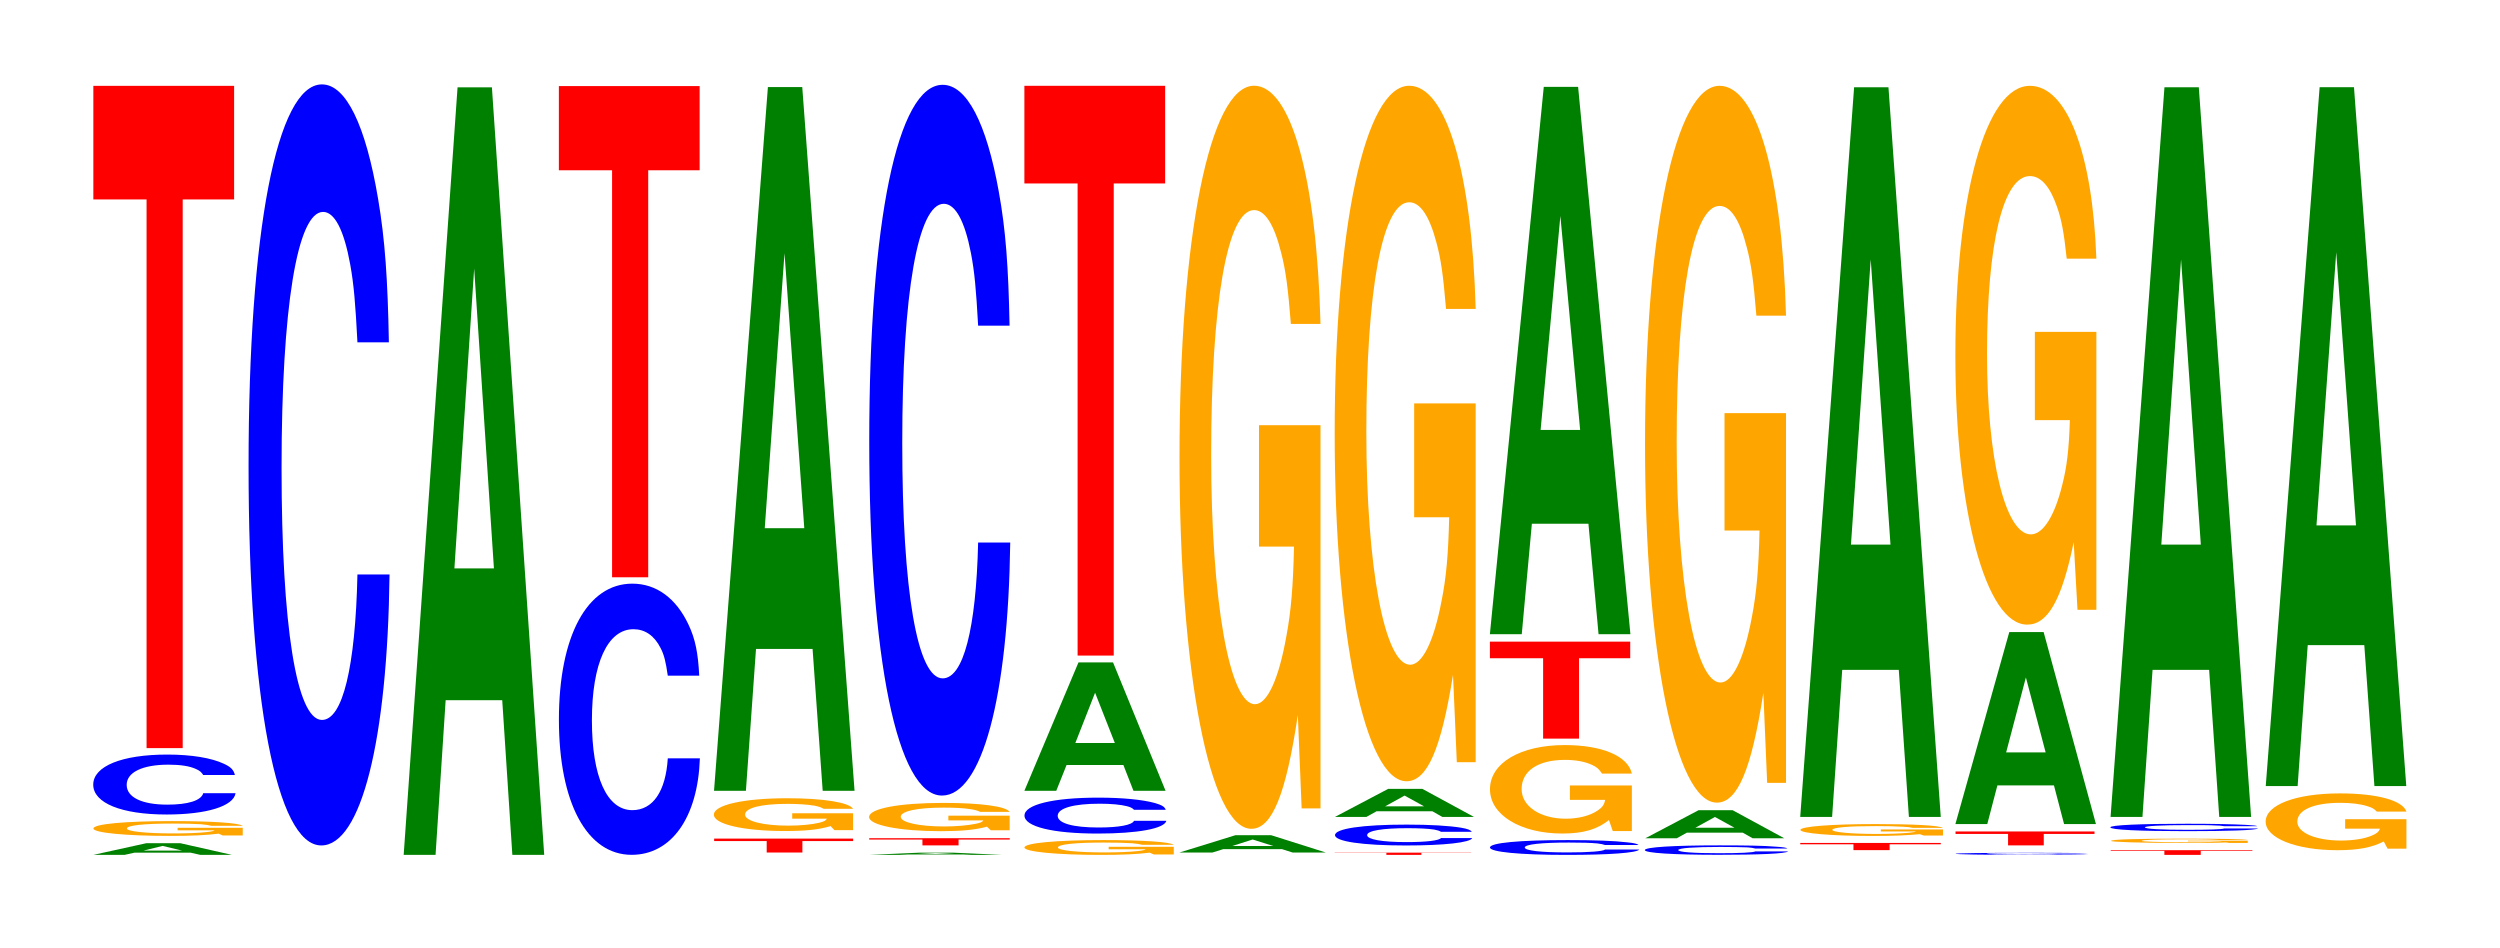
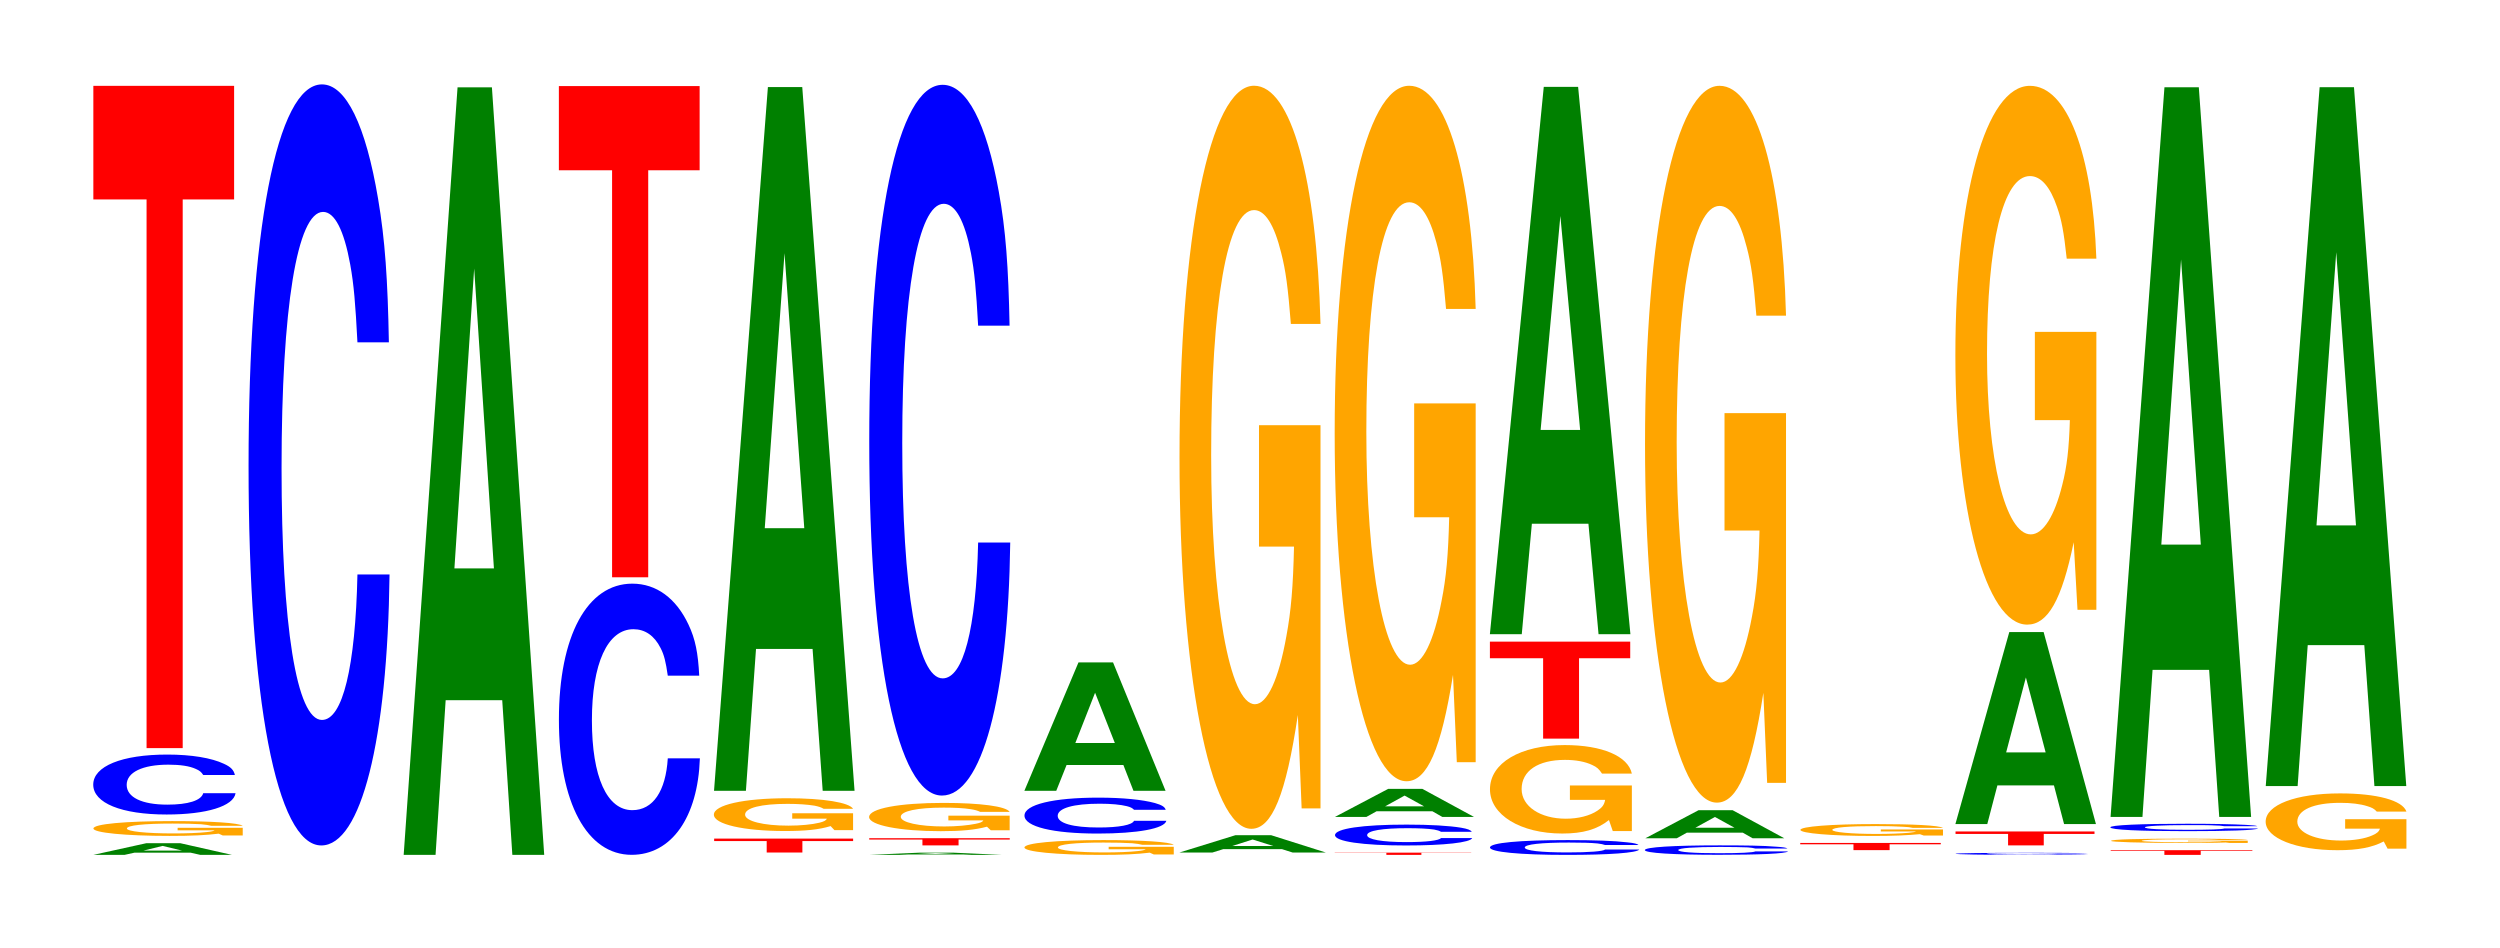
<svg xmlns="http://www.w3.org/2000/svg" xmlns:xlink="http://www.w3.org/1999/xlink" width="174pt" height="66pt" viewBox="0 0 174 66" version="1.1">
  <defs>
    <g>
      <symbol overflow="visible" id="glyph0-0">
        <path style="stroke:none;" d="M 7.141 -0.156 L 7.828 0 L 10.031 0 L 6.438 -0.812 L 4.062 -0.812 L 0.375 0 L 2.547 0 L 3.25 -0.156 Z M 6.562 -0.297 L 3.859 -0.297 L 5.203 -0.625 Z M 6.562 -0.297 " />
      </symbol>
      <symbol overflow="visible" id="glyph1-0">
        <path style="stroke:none;" d="M 11.047 -0.531 L 6.516 -0.531 L 6.516 -0.359 L 9.094 -0.359 C 9.031 -0.312 8.875 -0.266 8.531 -0.234 C 7.969 -0.172 7.125 -0.141 6.219 -0.141 C 4.344 -0.141 2.984 -0.281 2.984 -0.484 C 2.984 -0.703 4.188 -0.828 6.156 -0.828 C 6.969 -0.828 7.656 -0.812 8.156 -0.781 C 8.484 -0.75 8.656 -0.719 8.859 -0.672 L 11.047 -0.672 C 10.781 -0.875 8.875 -1 6.141 -1 C 2.875 -1 0.656 -0.797 0.656 -0.484 C 0.656 -0.188 2.891 0.031 5.953 0.031 C 7.484 0.031 8.5 -0.016 9.375 -0.125 L 9.656 0 L 11.047 0 Z M 11.047 -0.531 " />
      </symbol>
      <symbol overflow="visible" id="glyph2-0">
        <path style="stroke:none;" d="M 10.531 -2.625 C 10.453 -2.969 10.25 -3.188 9.766 -3.406 C 8.906 -3.812 7.516 -4.047 5.828 -4.047 C 2.656 -4.047 0.672 -3.234 0.672 -1.953 C 0.672 -0.672 2.641 0.125 5.781 0.125 C 8.562 0.125 10.438 -0.453 10.578 -1.359 L 8.328 -1.359 C 8.188 -0.844 7.266 -0.562 5.828 -0.562 C 4.047 -0.562 3 -1.078 3 -1.938 C 3 -2.812 4.094 -3.344 5.906 -3.344 C 6.719 -3.344 7.375 -3.25 7.812 -3.047 C 8.062 -2.938 8.188 -2.844 8.328 -2.625 Z M 10.531 -2.625 " />
      </symbol>
      <symbol overflow="visible" id="glyph3-0">
        <path style="stroke:none;" d="M 6.453 -38.188 L 10.031 -38.188 L 10.031 -46.094 L 0.234 -46.094 L 0.234 -38.188 L 3.938 -38.188 L 3.938 0 L 6.453 0 Z M 6.453 -38.188 " />
      </symbol>
      <symbol overflow="visible" id="glyph4-0">
        <path style="stroke:none;" d="M 10.438 -33.422 C 10.359 -37.781 10.172 -40.562 9.688 -43.406 C 8.828 -48.531 7.453 -51.375 5.781 -51.375 C 2.641 -51.375 0.672 -41.188 0.672 -24.812 C 0.672 -8.594 2.625 1.594 5.734 1.594 C 8.5 1.594 10.344 -5.688 10.484 -17.266 L 8.25 -17.266 C 8.109 -10.812 7.219 -7.141 5.781 -7.141 C 4.016 -7.141 2.969 -13.656 2.969 -24.688 C 2.969 -35.844 4.062 -42.5 5.859 -42.5 C 6.656 -42.5 7.312 -41.25 7.75 -38.828 C 8 -37.438 8.109 -36.125 8.25 -33.422 Z M 10.438 -33.422 " />
      </symbol>
      <symbol overflow="visible" id="glyph5-0">
        <path style="stroke:none;" d="M 7.234 -10.766 L 7.938 0 L 10.156 0 L 6.516 -53.422 L 4.125 -53.422 L 0.375 0 L 2.594 0 L 3.297 -10.766 Z M 6.656 -19.938 L 3.906 -19.938 L 5.281 -40.812 Z M 6.656 -19.938 " />
      </symbol>
      <symbol overflow="visible" id="glyph6-0">
        <path style="stroke:none;" d="M 10.438 -11.906 C 10.359 -13.469 10.172 -14.453 9.688 -15.469 C 8.828 -17.297 7.453 -18.312 5.781 -18.312 C 2.641 -18.312 0.672 -14.672 0.672 -8.844 C 0.672 -3.062 2.625 0.562 5.734 0.562 C 8.5 0.562 10.344 -2.031 10.484 -6.156 L 8.25 -6.156 C 8.109 -3.859 7.219 -2.547 5.781 -2.547 C 4.016 -2.547 2.969 -4.859 2.969 -8.797 C 2.969 -12.766 4.062 -15.141 5.859 -15.141 C 6.656 -15.141 7.312 -14.703 7.75 -13.828 C 8 -13.344 8.109 -12.875 8.25 -11.906 Z M 10.438 -11.906 " />
      </symbol>
      <symbol overflow="visible" id="glyph7-0">
        <path style="stroke:none;" d="M 6.453 -28.328 L 10.031 -28.328 L 10.031 -34.188 L 0.234 -34.188 L 0.234 -28.328 L 3.938 -28.328 L 3.938 0 L 6.453 0 Z M 6.453 -28.328 " />
      </symbol>
      <symbol overflow="visible" id="glyph8-0">
        <path style="stroke:none;" d="M 6.375 -0.797 L 9.906 -0.797 L 9.906 -0.969 L 0.234 -0.969 L 0.234 -0.797 L 3.891 -0.797 L 3.891 0 L 6.375 0 Z M 6.375 -0.797 " />
      </symbol>
      <symbol overflow="visible" id="glyph9-0">
        <path style="stroke:none;" d="M 10.297 -1.172 L 6.062 -1.172 L 6.062 -0.797 L 8.469 -0.797 C 8.422 -0.672 8.266 -0.594 7.953 -0.516 C 7.438 -0.391 6.641 -0.312 5.797 -0.312 C 4.047 -0.312 2.781 -0.625 2.781 -1.078 C 2.781 -1.547 3.891 -1.828 5.734 -1.828 C 6.484 -1.828 7.125 -1.781 7.609 -1.703 C 7.906 -1.641 8.062 -1.594 8.25 -1.484 L 10.297 -1.484 C 10.031 -1.922 8.266 -2.219 5.719 -2.219 C 2.672 -2.219 0.609 -1.75 0.609 -1.078 C 0.609 -0.406 2.688 0.062 5.547 0.062 C 6.969 0.062 7.922 -0.031 8.734 -0.281 L 9 0 L 10.297 0 Z M 10.297 -1.172 " />
      </symbol>
      <symbol overflow="visible" id="glyph10-0">
        <path style="stroke:none;" d="M 7.234 -9.875 L 7.938 0 L 10.156 0 L 6.516 -48.984 L 4.125 -48.984 L 0.375 0 L 2.594 0 L 3.297 -9.875 Z M 6.656 -18.281 L 3.906 -18.281 L 5.281 -37.422 Z M 6.656 -18.281 " />
      </symbol>
      <symbol overflow="visible" id="glyph11-0">
        <path style="stroke:none;" d="M 6.875 -0.031 L 7.531 0 L 9.641 0 L 6.188 -0.156 L 3.906 -0.156 L 0.359 0 L 2.453 0 L 3.125 -0.031 Z M 6.312 -0.062 L 3.703 -0.062 L 5 -0.125 Z M 6.312 -0.062 " />
      </symbol>
      <symbol overflow="visible" id="glyph12-0">
        <path style="stroke:none;" d="M 6.453 -0.406 L 10.016 -0.406 L 10.016 -0.5 L 0.234 -0.5 L 0.234 -0.406 L 3.938 -0.406 L 3.938 0 L 6.453 0 Z M 6.453 -0.406 " />
      </symbol>
      <symbol overflow="visible" id="glyph13-0">
        <path style="stroke:none;" d="M 10.391 -1.016 L 6.125 -1.016 L 6.125 -0.688 L 8.562 -0.688 C 8.5 -0.578 8.344 -0.516 8.031 -0.453 C 7.5 -0.344 6.703 -0.266 5.844 -0.266 C 4.078 -0.266 2.812 -0.547 2.812 -0.938 C 2.812 -1.328 3.938 -1.578 5.797 -1.578 C 6.547 -1.578 7.203 -1.547 7.672 -1.469 C 7.984 -1.422 8.141 -1.375 8.344 -1.281 L 10.391 -1.281 C 10.141 -1.672 8.344 -1.906 5.781 -1.906 C 2.703 -1.906 0.609 -1.516 0.609 -0.922 C 0.609 -0.359 2.719 0.062 5.594 0.062 C 7.031 0.062 8 -0.031 8.812 -0.25 L 9.078 0 L 10.391 0 Z M 10.391 -1.016 " />
      </symbol>
      <symbol overflow="visible" id="glyph14-0">
        <path style="stroke:none;" d="M 10.438 -31.219 C 10.359 -35.297 10.172 -37.891 9.688 -40.547 C 8.828 -45.344 7.453 -47.984 5.781 -47.984 C 2.641 -47.984 0.672 -38.469 0.672 -23.188 C 0.672 -8.031 2.625 1.484 5.734 1.484 C 8.5 1.484 10.344 -5.312 10.484 -16.125 L 8.25 -16.125 C 8.109 -10.109 7.219 -6.672 5.781 -6.672 C 4.016 -6.672 2.969 -12.766 2.969 -23.062 C 2.969 -33.484 4.062 -39.703 5.859 -39.703 C 6.656 -39.703 7.312 -38.531 7.75 -36.266 C 8 -34.969 8.109 -33.75 8.25 -31.219 Z M 10.438 -31.219 " />
      </symbol>
      <symbol overflow="visible" id="glyph15-0">
        <path style="stroke:none;" d="M 10.5 -1.578 C 10.438 -1.781 10.234 -1.906 9.75 -2.047 C 8.891 -2.281 7.5 -2.422 5.828 -2.422 C 2.656 -2.422 0.672 -1.938 0.672 -1.172 C 0.672 -0.406 2.641 0.078 5.766 0.078 C 8.547 0.078 10.422 -0.266 10.547 -0.812 L 8.297 -0.812 C 8.172 -0.516 7.25 -0.344 5.828 -0.344 C 4.031 -0.344 2.984 -0.641 2.984 -1.156 C 2.984 -1.688 4.078 -2 5.906 -2 C 6.703 -2 7.359 -1.938 7.797 -1.828 C 8.047 -1.766 8.172 -1.703 8.297 -1.578 Z M 10.5 -1.578 " />
      </symbol>
      <symbol overflow="visible" id="glyph16-0">
        <path style="stroke:none;" d="M 7.266 -1.797 L 7.969 0 L 10.203 0 L 6.547 -8.938 L 4.141 -8.938 L 0.375 0 L 2.594 0 L 3.312 -1.797 Z M 6.672 -3.328 L 3.922 -3.328 L 5.297 -6.828 Z M 6.672 -3.328 " />
      </symbol>
      <symbol overflow="visible" id="glyph17-0">
-         <path style="stroke:none;" d="M 6.453 -32.859 L 10.031 -32.859 L 10.031 -39.656 L 0.234 -39.656 L 0.234 -32.859 L 3.938 -32.859 L 3.938 0 L 6.453 0 Z M 6.453 -32.859 " />
-       </symbol>
+         </symbol>
      <symbol overflow="visible" id="glyph18-0">
        <path style="stroke:none;" d="M 7.531 -0.234 L 8.266 0 L 10.578 0 L 6.781 -1.203 L 4.281 -1.203 L 0.391 0 L 2.688 0 L 3.438 -0.234 Z M 6.922 -0.453 L 4.062 -0.453 L 5.484 -0.906 Z M 6.922 -0.453 " />
      </symbol>
      <symbol overflow="visible" id="glyph19-0">
        <path style="stroke:none;" d="M 10.422 -26.531 L 6.141 -26.531 L 6.141 -18.078 L 8.578 -18.078 C 8.516 -15.297 8.375 -13.609 8.047 -11.844 C 7.516 -8.859 6.719 -7.109 5.859 -7.109 C 4.094 -7.109 2.812 -14.281 2.812 -24.438 C 2.812 -35.062 3.938 -41.5 5.797 -41.5 C 6.562 -41.5 7.203 -40.484 7.688 -38.516 C 8 -37.297 8.156 -36.141 8.359 -33.578 L 10.422 -33.578 C 10.156 -43.719 8.375 -50.156 5.797 -50.156 C 2.719 -50.156 0.609 -39.672 0.609 -24.297 C 0.609 -9.344 2.719 1.562 5.609 1.562 C 7.047 1.562 8.016 -0.812 8.844 -6.359 L 9.109 0.141 L 10.422 0.141 Z M 10.422 -26.531 " />
      </symbol>
      <symbol overflow="visible" id="glyph20-0">
        <path style="stroke:none;" d="M 6.266 -0.141 L 9.734 -0.141 L 9.734 -0.156 L 0.234 -0.156 L 0.234 -0.141 L 3.828 -0.141 L 3.828 0 L 6.266 0 Z M 6.266 -0.141 " />
      </symbol>
      <symbol overflow="visible" id="glyph21-0">
        <path style="stroke:none;" d="M 10.172 -0.906 C 10.094 -1.031 9.891 -1.109 9.438 -1.188 C 8.594 -1.328 7.266 -1.406 5.641 -1.406 C 2.562 -1.406 0.656 -1.125 0.656 -0.672 C 0.656 -0.234 2.547 0.047 5.578 0.047 C 8.266 0.047 10.078 -0.156 10.203 -0.469 L 8.031 -0.469 C 7.906 -0.297 7.016 -0.188 5.641 -0.188 C 3.906 -0.188 2.891 -0.375 2.891 -0.672 C 2.891 -0.984 3.953 -1.156 5.703 -1.156 C 6.484 -1.156 7.125 -1.125 7.547 -1.062 C 7.781 -1.016 7.906 -0.984 8.031 -0.906 Z M 10.172 -0.906 " />
      </symbol>
      <symbol overflow="visible" id="glyph22-0">
        <path style="stroke:none;" d="M 7.156 -0.391 L 7.844 0 L 10.047 0 L 6.453 -1.953 L 4.078 -1.953 L 0.375 0 L 2.562 0 L 3.266 -0.391 Z M 6.578 -0.734 L 3.859 -0.734 L 5.219 -1.484 Z M 6.578 -0.734 " />
      </symbol>
      <symbol overflow="visible" id="glyph23-0">
        <path style="stroke:none;" d="M 10.422 -24.844 L 6.141 -24.844 L 6.141 -16.922 L 8.578 -16.922 C 8.516 -14.312 8.375 -12.734 8.047 -11.094 C 7.516 -8.297 6.719 -6.656 5.859 -6.656 C 4.094 -6.656 2.812 -13.375 2.812 -22.875 C 2.812 -32.812 3.938 -38.844 5.797 -38.844 C 6.562 -38.844 7.203 -37.891 7.688 -36.047 C 8 -34.906 8.156 -33.828 8.359 -31.422 L 10.422 -31.422 C 10.156 -40.938 8.375 -46.953 5.797 -46.953 C 2.719 -46.953 0.609 -37.125 0.609 -22.75 C 0.609 -8.75 2.719 1.453 5.609 1.453 C 7.047 1.453 8.016 -0.766 8.844 -5.953 L 9.109 0.125 L 10.422 0.125 Z M 10.422 -24.844 " />
      </symbol>
      <symbol overflow="visible" id="glyph24-0">
        <path style="stroke:none;" d="M 11.062 -0.656 C 10.984 -0.734 10.766 -0.797 10.266 -0.844 C 9.359 -0.953 7.906 -1 6.125 -1 C 2.797 -1 0.719 -0.812 0.719 -0.484 C 0.719 -0.172 2.766 0.031 6.062 0.031 C 9 0.031 10.969 -0.109 11.109 -0.344 L 8.734 -0.344 C 8.594 -0.219 7.641 -0.141 6.125 -0.141 C 4.25 -0.141 3.141 -0.266 3.141 -0.484 C 3.141 -0.703 4.297 -0.828 6.219 -0.828 C 7.062 -0.828 7.75 -0.812 8.203 -0.766 C 8.469 -0.734 8.594 -0.703 8.734 -0.656 Z M 11.062 -0.656 " />
      </symbol>
      <symbol overflow="visible" id="glyph25-0">
        <path style="stroke:none;" d="M 10.5 -3.156 L 6.188 -3.156 L 6.188 -2.156 L 8.641 -2.156 C 8.578 -1.812 8.438 -1.625 8.109 -1.406 C 7.578 -1.047 6.766 -0.844 5.906 -0.844 C 4.125 -0.844 2.828 -1.703 2.828 -2.906 C 2.828 -4.172 3.969 -4.938 5.844 -4.938 C 6.609 -4.938 7.266 -4.812 7.75 -4.578 C 8.062 -4.438 8.219 -4.297 8.422 -3.984 L 10.5 -3.984 C 10.234 -5.203 8.438 -5.969 5.828 -5.969 C 2.734 -5.969 0.625 -4.719 0.625 -2.891 C 0.625 -1.109 2.75 0.188 5.656 0.188 C 7.109 0.188 8.078 -0.094 8.906 -0.75 L 9.172 0.016 L 10.5 0.016 Z M 10.5 -3.156 " />
      </symbol>
      <symbol overflow="visible" id="glyph26-0">
        <path style="stroke:none;" d="M 6.438 -5.594 L 10 -5.594 L 10 -6.75 L 0.234 -6.75 L 0.234 -5.594 L 3.938 -5.594 L 3.938 0 L 6.438 0 Z M 6.438 -5.594 " />
      </symbol>
      <symbol overflow="visible" id="glyph27-0">
        <path style="stroke:none;" d="M 7.234 -7.688 L 7.938 0 L 10.156 0 L 6.516 -38.094 L 4.125 -38.094 L 0.375 0 L 2.594 0 L 3.297 -7.688 Z M 6.656 -14.219 L 3.906 -14.219 L 5.281 -29.109 Z M 6.656 -14.219 " />
      </symbol>
      <symbol overflow="visible" id="glyph28-0">
        <path style="stroke:none;" d="M 10.609 -0.422 C 10.531 -0.484 10.328 -0.516 9.844 -0.547 C 8.969 -0.625 7.578 -0.641 5.875 -0.641 C 2.672 -0.641 0.688 -0.516 0.688 -0.312 C 0.688 -0.109 2.656 0.016 5.812 0.016 C 8.625 0.016 10.516 -0.062 10.656 -0.219 L 8.375 -0.219 C 8.234 -0.141 7.328 -0.094 5.875 -0.094 C 4.078 -0.094 3.016 -0.172 3.016 -0.312 C 3.016 -0.453 4.125 -0.531 5.953 -0.531 C 6.766 -0.531 7.438 -0.516 7.859 -0.5 C 8.109 -0.484 8.234 -0.453 8.375 -0.422 Z M 10.609 -0.422 " />
      </symbol>
      <symbol overflow="visible" id="glyph29-0">
        <path style="stroke:none;" d="M 10.422 -25.609 L 6.141 -25.609 L 6.141 -17.438 L 8.578 -17.438 C 8.516 -14.766 8.375 -13.125 8.047 -11.422 C 7.516 -8.562 6.719 -6.859 5.859 -6.859 C 4.094 -6.859 2.812 -13.781 2.812 -23.578 C 2.812 -33.828 3.938 -40.031 5.797 -40.031 C 6.562 -40.031 7.203 -39.062 7.688 -37.156 C 8 -35.984 8.156 -34.875 8.359 -32.391 L 10.422 -32.391 C 10.156 -42.188 8.375 -48.391 5.797 -48.391 C 2.719 -48.391 0.609 -38.266 0.609 -23.453 C 0.609 -9.016 2.719 1.5 5.609 1.5 C 7.047 1.5 8.016 -0.781 8.844 -6.141 L 9.109 0.125 L 10.422 0.125 Z M 10.422 -25.609 " />
      </symbol>
      <symbol overflow="visible" id="glyph30-0">
        <path style="stroke:none;" d="M 10.547 -0.422 L 6.219 -0.422 L 6.219 -0.281 L 8.672 -0.281 C 8.609 -0.25 8.469 -0.219 8.141 -0.188 C 7.609 -0.141 6.797 -0.109 5.938 -0.109 C 4.141 -0.109 2.844 -0.234 2.844 -0.391 C 2.844 -0.562 3.984 -0.656 5.875 -0.656 C 6.641 -0.656 7.297 -0.641 7.781 -0.609 C 8.094 -0.594 8.266 -0.578 8.453 -0.531 L 10.547 -0.531 C 10.281 -0.703 8.469 -0.797 5.859 -0.797 C 2.75 -0.797 0.625 -0.625 0.625 -0.391 C 0.625 -0.156 2.766 0.031 5.672 0.031 C 7.125 0.031 8.109 -0.016 8.938 -0.094 L 9.203 0 L 10.547 0 Z M 10.547 -0.422 " />
      </symbol>
      <symbol overflow="visible" id="glyph31-0">
-         <path style="stroke:none;" d="M 7.234 -10.234 L 7.938 0 L 10.156 0 L 6.516 -50.781 L 4.125 -50.781 L 0.375 0 L 2.594 0 L 3.297 -10.234 Z M 6.656 -18.953 L 3.906 -18.953 L 5.281 -38.797 Z M 6.656 -18.953 " />
-       </symbol>
+         </symbol>
      <symbol overflow="visible" id="glyph32-0">
        <path style="stroke:none;" d="M 9.891 -0.094 C 9.812 -0.109 9.625 -0.109 9.172 -0.125 C 8.359 -0.141 7.062 -0.141 5.484 -0.141 C 2.5 -0.141 0.641 -0.109 0.641 -0.078 C 0.641 -0.031 2.484 0 5.422 0 C 8.047 0 9.797 -0.016 9.938 -0.047 L 7.812 -0.047 C 7.688 -0.031 6.828 -0.016 5.484 -0.016 C 3.797 -0.016 2.812 -0.047 2.812 -0.078 C 2.812 -0.094 3.844 -0.125 5.547 -0.125 C 6.312 -0.125 6.938 -0.109 7.344 -0.109 C 7.562 -0.109 7.688 -0.094 7.812 -0.094 Z M 9.891 -0.094 " />
      </symbol>
      <symbol overflow="visible" id="glyph33-0">
        <path style="stroke:none;" d="M 7.234 -2.688 L 7.938 0 L 10.156 0 L 6.516 -13.359 L 4.125 -13.359 L 0.375 0 L 2.594 0 L 3.297 -2.688 Z M 6.656 -4.984 L 3.906 -4.984 L 5.281 -10.203 Z M 6.656 -4.984 " />
      </symbol>
      <symbol overflow="visible" id="glyph34-0">
        <path style="stroke:none;" d="M 10.422 -19.25 L 6.141 -19.25 L 6.141 -13.109 L 8.578 -13.109 C 8.516 -11.094 8.375 -9.875 8.047 -8.594 C 7.516 -6.438 6.719 -5.156 5.859 -5.156 C 4.094 -5.156 2.812 -10.359 2.812 -17.719 C 2.812 -25.438 3.938 -30.094 5.797 -30.094 C 6.562 -30.094 7.203 -29.359 7.688 -27.938 C 8 -27.047 8.156 -26.219 8.359 -24.344 L 10.422 -24.344 C 10.156 -31.719 8.375 -36.375 5.797 -36.375 C 2.719 -36.375 0.609 -28.766 0.609 -17.625 C 0.609 -6.781 2.719 1.125 5.609 1.125 C 7.047 1.125 8.016 -0.594 8.844 -4.609 L 9.109 0.094 L 10.422 0.094 Z M 10.422 -19.25 " />
      </symbol>
      <symbol overflow="visible" id="glyph35-0">
        <path style="stroke:none;" d="M 6.5 -0.281 L 10.094 -0.281 L 10.094 -0.328 L 0.234 -0.328 L 0.234 -0.281 L 3.969 -0.281 L 3.969 0 L 6.5 0 Z M 6.5 -0.281 " />
      </symbol>
      <symbol overflow="visible" id="glyph36-0">
        <path style="stroke:none;" d="M 10.109 -0.156 L 5.953 -0.156 L 5.953 -0.109 L 8.312 -0.109 C 8.266 -0.094 8.125 -0.078 7.812 -0.078 C 7.297 -0.047 6.516 -0.047 5.688 -0.047 C 3.969 -0.047 2.734 -0.094 2.734 -0.141 C 2.734 -0.219 3.828 -0.25 5.625 -0.25 C 6.375 -0.25 7 -0.25 7.469 -0.234 C 7.766 -0.219 7.922 -0.219 8.109 -0.203 L 10.109 -0.203 C 9.859 -0.266 8.125 -0.297 5.609 -0.297 C 2.625 -0.297 0.594 -0.25 0.594 -0.141 C 0.594 -0.062 2.641 0 5.453 0 C 6.844 0 7.781 0 8.578 -0.031 L 8.828 0 L 10.109 0 Z M 10.109 -0.156 " />
      </symbol>
      <symbol overflow="visible" id="glyph37-0">
        <path style="stroke:none;" d="M 10.938 -0.328 C 10.859 -0.375 10.641 -0.391 10.141 -0.422 C 9.25 -0.469 7.812 -0.5 6.062 -0.5 C 2.75 -0.5 0.703 -0.406 0.703 -0.25 C 0.703 -0.078 2.734 0.016 6 0.016 C 8.891 0.016 10.844 -0.047 10.984 -0.172 L 8.641 -0.172 C 8.5 -0.109 7.547 -0.078 6.062 -0.078 C 4.203 -0.078 3.109 -0.141 3.109 -0.25 C 3.109 -0.344 4.25 -0.406 6.141 -0.406 C 6.969 -0.406 7.656 -0.406 8.109 -0.375 C 8.375 -0.375 8.5 -0.344 8.641 -0.328 Z M 10.938 -0.328 " />
      </symbol>
      <symbol overflow="visible" id="glyph38-0">
        <path style="stroke:none;" d="M 7.234 -10.234 L 7.938 0 L 10.156 0 L 6.516 -50.781 L 4.125 -50.781 L 0.375 0 L 2.594 0 L 3.297 -10.234 Z M 6.656 -18.953 L 3.906 -18.953 L 5.281 -38.797 Z M 6.656 -18.953 " />
      </symbol>
      <symbol overflow="visible" id="glyph39-0">
        <path style="stroke:none;" d="M 10.406 -2.031 L 6.141 -2.031 L 6.141 -1.375 L 8.562 -1.375 C 8.5 -1.172 8.359 -1.047 8.031 -0.906 C 7.516 -0.672 6.703 -0.547 5.859 -0.547 C 4.078 -0.547 2.812 -1.094 2.812 -1.859 C 2.812 -2.672 3.938 -3.172 5.797 -3.172 C 6.562 -3.172 7.203 -3.094 7.688 -2.938 C 8 -2.844 8.156 -2.766 8.344 -2.562 L 10.406 -2.562 C 10.141 -3.344 8.359 -3.828 5.781 -3.828 C 2.703 -3.828 0.609 -3.031 0.609 -1.859 C 0.609 -0.719 2.719 0.125 5.609 0.125 C 7.047 0.125 8.016 -0.062 8.828 -0.484 L 9.094 0.016 L 10.406 0.016 Z M 10.406 -2.031 " />
      </symbol>
      <symbol overflow="visible" id="glyph40-0">
        <path style="stroke:none;" d="M 7.234 -9.812 L 7.938 0 L 10.156 0 L 6.516 -48.641 L 4.125 -48.641 L 0.375 0 L 2.594 0 L 3.297 -9.812 Z M 6.656 -18.141 L 3.906 -18.141 L 5.281 -37.156 Z M 6.656 -18.141 " />
      </symbol>
    </g>
  </defs>
  <g id="surface1">
    <g style="fill:rgb(0%,50.194%,0%);fill-opacity:1;">
      <use xlink:href="#glyph0-0" x="6.117" y="59.5" />
    </g>
    <g style="fill:rgb(100%,64.647%,0%);fill-opacity:1;">
      <use xlink:href="#glyph1-0" x="5.847" y="58.148" />
    </g>
    <g style="fill:rgb(0%,0%,100%);fill-opacity:1;">
      <use xlink:href="#glyph2-0" x="5.817" y="56.565" />
    </g>
    <g style="fill:rgb(100%,0%,0%);fill-opacity:1;">
      <use xlink:href="#glyph3-0" x="6.263" y="52.069" />
    </g>
    <g style="fill:rgb(0%,0%,100%);fill-opacity:1;">
      <use xlink:href="#glyph4-0" x="16.628" y="57.249" />
    </g>
    <g style="fill:rgb(0%,50.194%,0%);fill-opacity:1;">
      <use xlink:href="#glyph5-0" x="27.721" y="59.5" />
    </g>
    <g style="fill:rgb(0%,0%,100%);fill-opacity:1;">
      <use xlink:href="#glyph6-0" x="38.228" y="58.934" />
    </g>
    <g style="fill:rgb(100%,0%,0%);fill-opacity:1;">
      <use xlink:href="#glyph7-0" x="38.663" y="40.179" />
    </g>
    <g style="fill:rgb(100%,0%,0%);fill-opacity:1;">
      <use xlink:href="#glyph8-0" x="49.471" y="59.335" />
    </g>
    <g style="fill:rgb(100%,64.647%,0%);fill-opacity:1;">
      <use xlink:href="#glyph9-0" x="49.077" y="57.777" />
    </g>
    <g style="fill:rgb(0%,50.194%,0%);fill-opacity:1;">
      <use xlink:href="#glyph10-0" x="49.321" y="55.042" />
    </g>
    <g style="fill:rgb(0%,50.194%,0%);fill-opacity:1;">
      <use xlink:href="#glyph11-0" x="60.125" y="59.5" />
    </g>
    <g style="fill:rgb(100%,0%,0%);fill-opacity:1;">
      <use xlink:href="#glyph12-0" x="60.263" y="58.839" />
    </g>
    <g style="fill:rgb(100%,64.647%,0%);fill-opacity:1;">
      <use xlink:href="#glyph13-0" x="59.881" y="57.788" />
    </g>
    <g style="fill:rgb(0%,0%,100%);fill-opacity:1;">
      <use xlink:href="#glyph14-0" x="59.828" y="53.887" />
    </g>
    <g style="fill:rgb(100%,64.647%,0%);fill-opacity:1;">
      <use xlink:href="#glyph1-0" x="70.647" y="59.47" />
    </g>
    <g style="fill:rgb(0%,0%,100%);fill-opacity:1;">
      <use xlink:href="#glyph15-0" x="70.632" y="57.938" />
    </g>
    <g style="fill:rgb(0%,50.194%,0%);fill-opacity:1;">
      <use xlink:href="#glyph16-0" x="70.921" y="55.042" />
    </g>
    <g style="fill:rgb(100%,0%,0%);fill-opacity:1;">
      <use xlink:href="#glyph17-0" x="71.063" y="45.628" />
    </g>
    <g style="fill:rgb(0%,50.194%,0%);fill-opacity:1;">
      <use xlink:href="#glyph18-0" x="81.698" y="59.335" />
    </g>
    <g style="fill:rgb(100%,64.647%,0%);fill-opacity:1;">
      <use xlink:href="#glyph19-0" x="81.485" y="56.123" />
    </g>
    <g style="fill:rgb(100%,0%,0%);fill-opacity:1;">
      <use xlink:href="#glyph20-0" x="92.663" y="59.5" />
    </g>
    <g style="fill:rgb(0%,0%,100%);fill-opacity:1;">
      <use xlink:href="#glyph21-0" x="92.262" y="58.798" />
    </g>
    <g style="fill:rgb(0%,50.194%,0%);fill-opacity:1;">
      <use xlink:href="#glyph22-0" x="92.54" y="56.857" />
    </g>
    <g style="fill:rgb(100%,64.647%,0%);fill-opacity:1;">
      <use xlink:href="#glyph23-0" x="92.285" y="52.922" />
    </g>
    <g style="fill:rgb(0%,0%,100%);fill-opacity:1;">
      <use xlink:href="#glyph24-0" x="102.983" y="59.47" />
    </g>
    <g style="fill:rgb(100%,64.647%,0%);fill-opacity:1;">
      <use xlink:href="#glyph25-0" x="103.077" y="57.826" />
    </g>
    <g style="fill:rgb(100%,0%,0%);fill-opacity:1;">
      <use xlink:href="#glyph26-0" x="103.463" y="51.408" />
    </g>
    <g style="fill:rgb(0%,50.194%,0%);fill-opacity:1;">
      <use xlink:href="#glyph27-0" x="103.321" y="44.142" />
    </g>
    <g style="fill:rgb(0%,0%,100%);fill-opacity:1;">
      <use xlink:href="#glyph28-0" x="113.791" y="59.478" />
    </g>
    <g style="fill:rgb(0%,50.194%,0%);fill-opacity:1;">
      <use xlink:href="#glyph22-0" x="114.14" y="58.344" />
    </g>
    <g style="fill:rgb(100%,64.647%,0%);fill-opacity:1;">
      <use xlink:href="#glyph29-0" x="113.885" y="54.363" />
    </g>
    <g style="fill:rgb(100%,0%,0%);fill-opacity:1;">
      <use xlink:href="#glyph12-0" x="125.063" y="59.169" />
    </g>
    <g style="fill:rgb(100%,64.647%,0%);fill-opacity:1;">
      <use xlink:href="#glyph30-0" x="124.685" y="58.152" />
    </g>
    <g style="fill:rgb(0%,50.194%,0%);fill-opacity:1;">
      <use xlink:href="#glyph31-0" x="124.921" y="56.857" />
    </g>
    <g style="fill:rgb(0%,0%,100%);fill-opacity:1;">
      <use xlink:href="#glyph32-0" x="135.455" y="59.497" />
    </g>
    <g style="fill:rgb(100%,0%,0%);fill-opacity:1;">
      <use xlink:href="#glyph8-0" x="135.871" y="58.839" />
    </g>
    <g style="fill:rgb(0%,50.194%,0%);fill-opacity:1;">
      <use xlink:href="#glyph33-0" x="135.721" y="57.353" />
    </g>
    <g style="fill:rgb(100%,64.647%,0%);fill-opacity:1;">
      <use xlink:href="#glyph34-0" x="135.485" y="42.349" />
    </g>
    <g style="fill:rgb(100%,0%,0%);fill-opacity:1;">
      <use xlink:href="#glyph35-0" x="146.671" y="59.5" />
    </g>
    <g style="fill:rgb(100%,64.647%,0%);fill-opacity:1;">
      <use xlink:href="#glyph36-0" x="146.333" y="58.667" />
    </g>
    <g style="fill:rgb(0%,0%,100%);fill-opacity:1;">
      <use xlink:href="#glyph37-0" x="146.176" y="57.833" />
    </g>
    <g style="fill:rgb(0%,50.194%,0%);fill-opacity:1;">
      <use xlink:href="#glyph38-0" x="146.521" y="56.857" />
    </g>
    <g style="fill:rgb(100%,64.647%,0%);fill-opacity:1;">
      <use xlink:href="#glyph39-0" x="157.081" y="59.049" />
    </g>
    <g style="fill:rgb(0%,50.194%,0%);fill-opacity:1;">
      <use xlink:href="#glyph40-0" x="157.321" y="54.711" />
    </g>
  </g>
</svg>